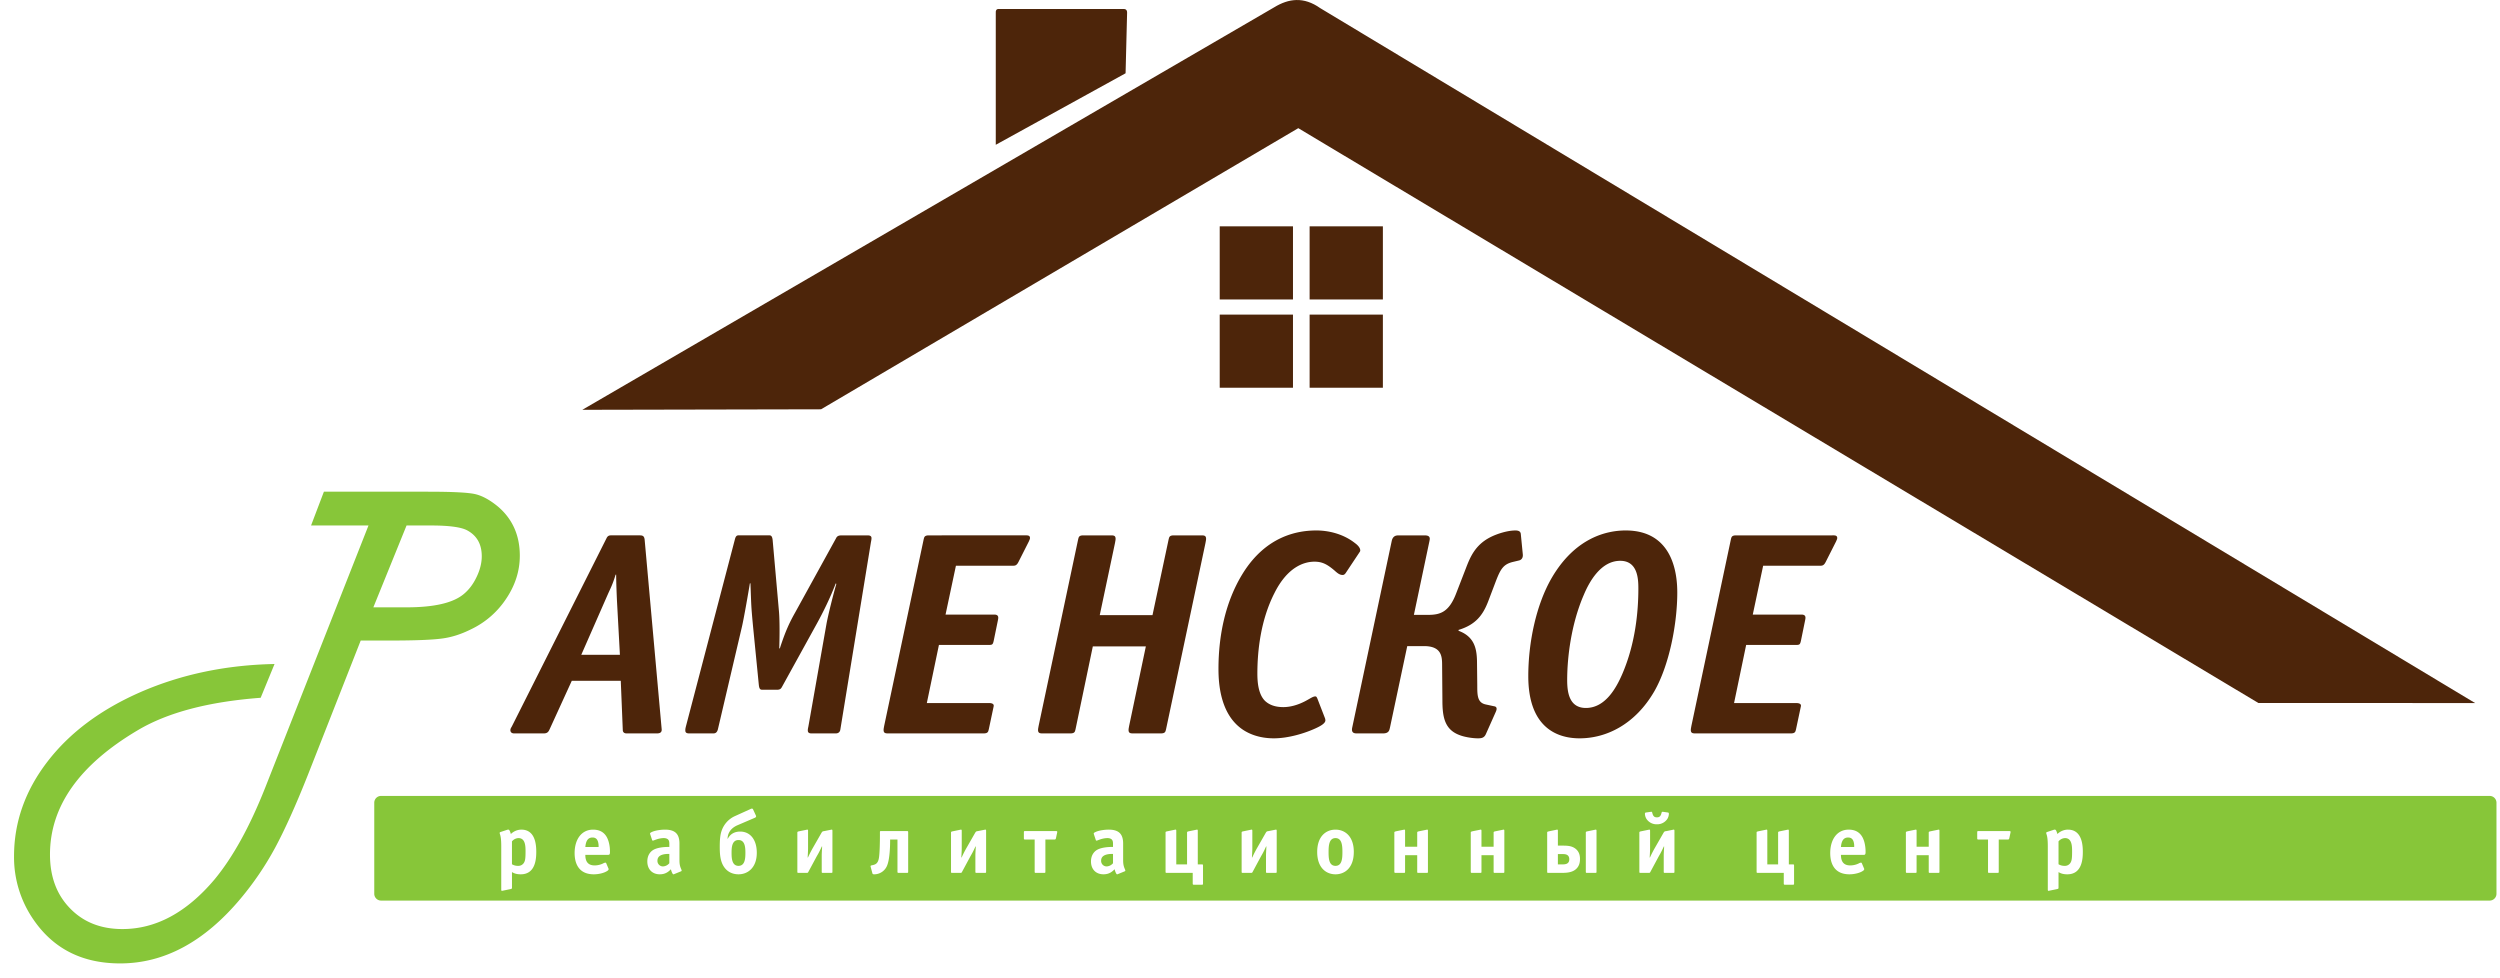
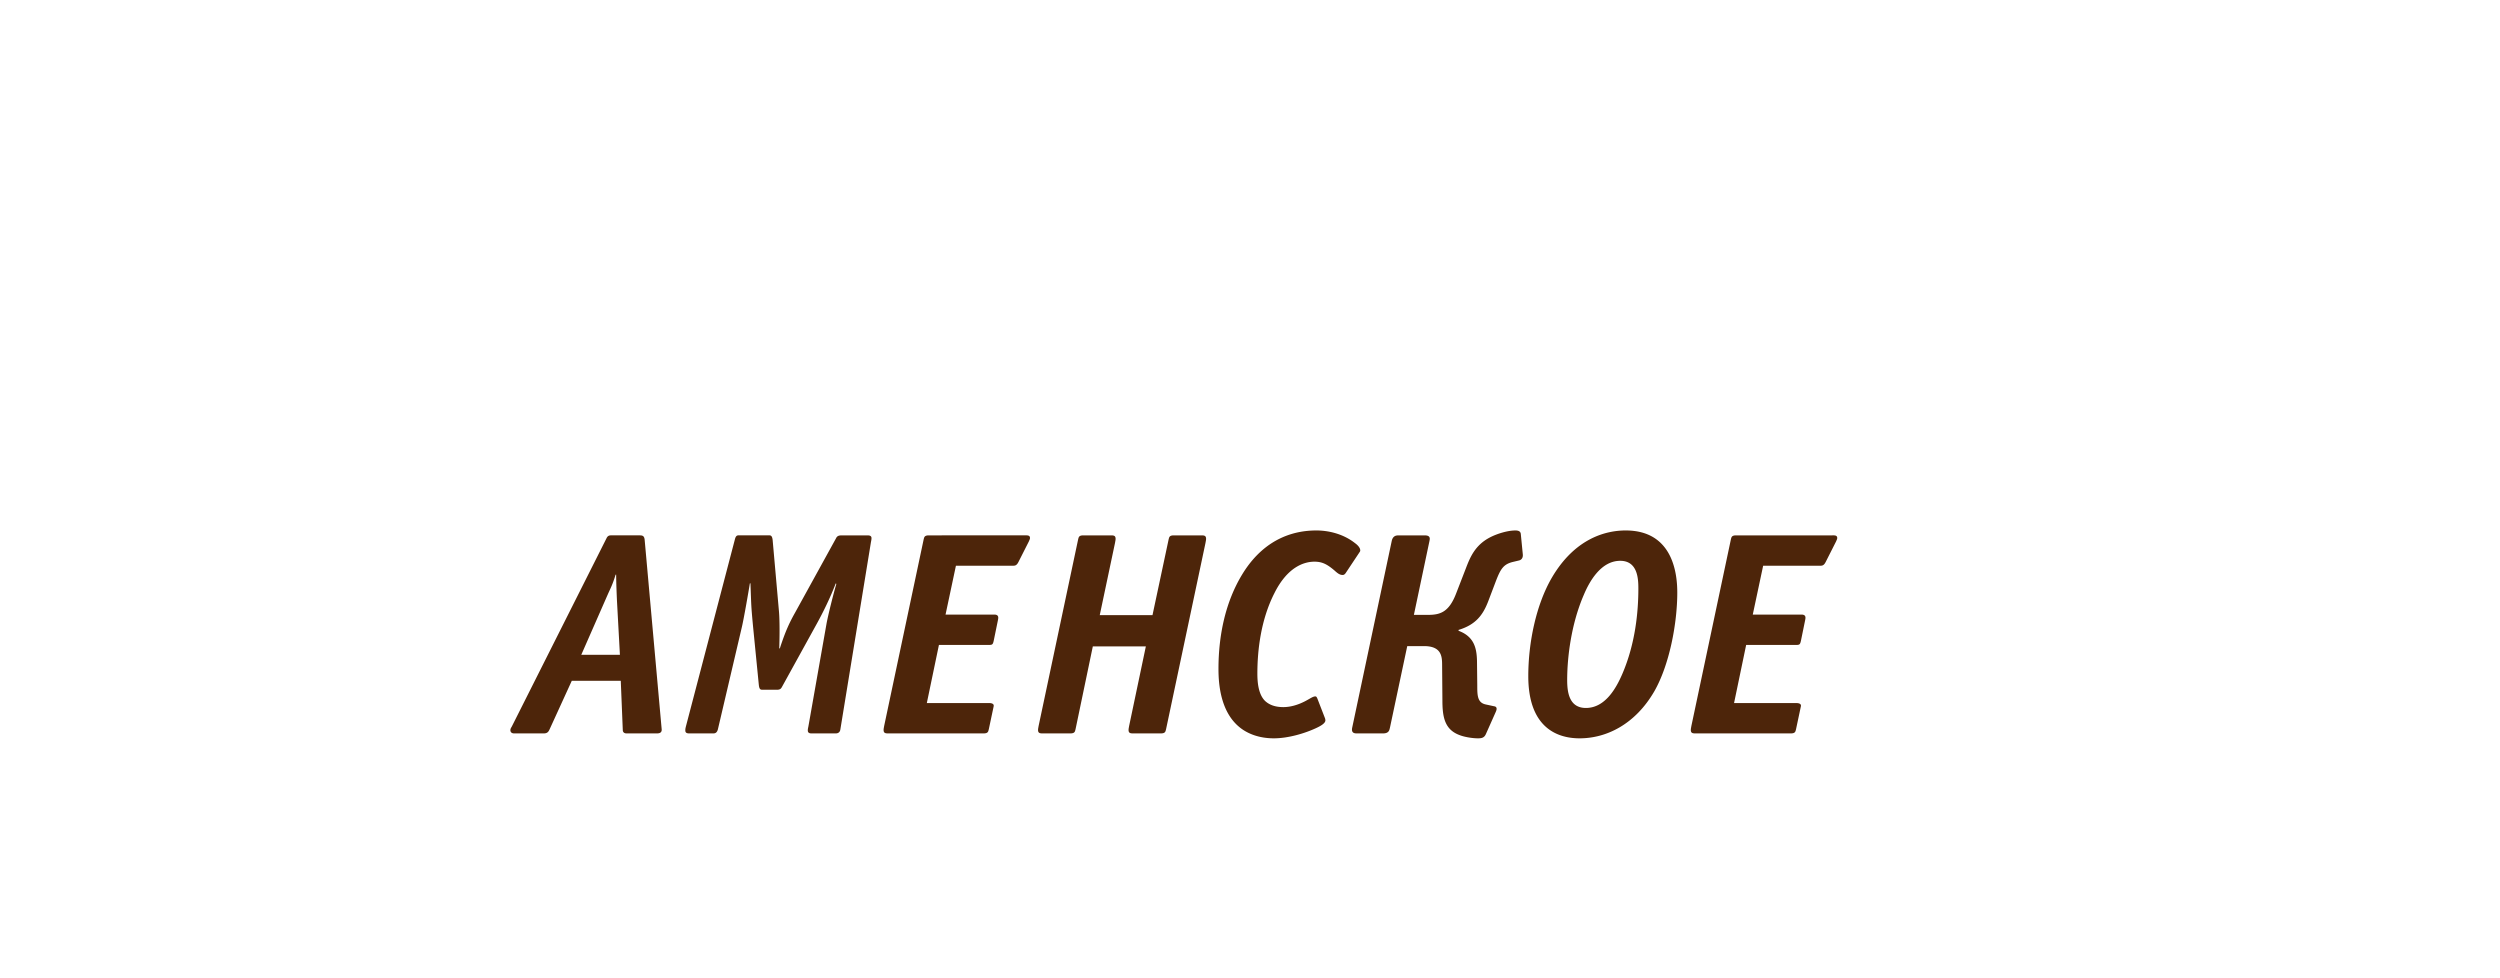
<svg xmlns="http://www.w3.org/2000/svg" width="156" height="61" viewBox="0 0 156 61" fill="none">
-   <path fill-rule="evenodd" clip-rule="evenodd" d="M23.776 49.666h131.581c.232 0 .423.19.423.424v5.681a.425.425 0 01-.423.425H23.777a.425.425 0 01-.423-.424V50.09c0-.233.19-.424.422-.424zm8.17 4.754l.022.01c.052.026.194.127.526.127.947 0 .969-1.02.969-1.416 0-1.156-.516-1.372-.927-1.372a.94.94 0 00-.658.274c-.016-.047-.026-.095-.047-.142-.058-.159-.11-.143-.195-.117l-.4.132c-.026.01-.058.027-.058.058 0 .016.005.032.021.085.037.11.079.285.079.74v2.708c0 .1.042.085.084.074l.485-.1c.105-.021.1-.047.1-.095v-.967zm0-1.923l.022-.02a.553.553 0 01.384-.18c.432 0 .442.506.442.829 0 .412-.021.565-.084.68a.402.402 0 01-.384.223.703.703 0 01-.38-.1v-1.432zm5.995.845c.068 0 .121-.005.121-.169 0-.137-.005-.333-.058-.554-.095-.412-.331-.85-.995-.85-.737 0-1.153.628-1.153 1.462 0 .365.074 1.326 1.2 1.326.295 0 .643-.08.838-.212.042-.026.084-.063.084-.116 0-.015-.006-.026-.016-.047l-.132-.312c-.01-.026-.026-.042-.057-.042a.397.397 0 00-.143.053c-.1.047-.284.121-.526.121-.437 0-.58-.274-.58-.66h1.417zm-1.416-.49c.032-.36.147-.592.447-.592.211 0 .316.121.358.322a.95.95 0 01.021.27h-.826zm5.968 1.52c.016-.005.042-.021.042-.053 0-.026-.02-.063-.058-.158-.079-.2-.079-.37-.079-.523v-1.02c0-.094-.01-.332-.116-.512-.157-.269-.463-.337-.79-.337-.215 0-.589.042-.805.142-.136.063-.136.085-.11.158l.11.333c.01.037.022.053.053.053.037 0 .074-.026.253-.085.131-.042.29-.073.426-.073.147 0 .237.047.285.105.068.084.062.211.062.285v.164c-.3-.01-.794.032-1.052.217-.11.079-.321.28-.321.686 0 .486.305.803.779.803.347 0 .537-.159.674-.296l.02-.021a.915.915 0 00.09.253c.042.08.074.07.11.053l.427-.174zm-.727-.507a.554.554 0 01-.394.2.344.344 0 01-.348-.358c0-.312.29-.423.711-.423h.031v.581zm3.631-1.532l.006-.058c.047-.512.463-.712.605-.776l1.095-.47c.1-.042.079-.11.069-.132l-.18-.39c-.036-.085-.131-.038-.163-.022l-.99.449a1.556 1.556 0 00-.8.877c-.11.295-.126.655-.126 1.045 0 .343.016.745.174 1.078.268.554.753.623.995.623.59 0 1.142-.423 1.142-1.342 0-.829-.416-1.325-1.037-1.325-.353 0-.621.153-.769.443h-.02zm.685 1.696c-.411 0-.432-.48-.432-.814 0-.327.021-.797.432-.797.41 0 .431.47.431.797 0 .333-.02.814-.431.814zm3.673.364c0 .069.015.074.073.074h.521c.069 0 .074-.026.1-.074l.5-.93c.069-.126.148-.237.332-.644h.021c-.02.354-.026.47-.026.57v1.004c0 .069.016.074.074.074h.52c.07 0 .074-.016.074-.074v-2.556c0-.08-.042-.074-.084-.063l-.42.084c-.09.016-.117.006-.18.111l-.51.892c-.1.175-.19.333-.332.645h-.021c.01-.132.026-.423.026-.57v-1.099c0-.08-.042-.074-.084-.063l-.484.1c-.106.021-.1.048-.1.095v2.424zm6.247-2.007v2.007c0 .058.015.074.073.074h.521c.069 0 .074-.016.074-.074v-2.46c0-.059-.016-.075-.074-.075H54.98c-.068 0-.073.016-.073.074v.238c0 .311-.01 1.12-.069 1.4-.052.274-.173.364-.352.406l-.09.021c-.031.005-.09.01-.068.09l.105.39c.01.038.02.08.11.08a.867.867 0 00.822-.57c.163-.418.179-1.231.179-1.532v-.069h.458zm3.34 2.007c0 .069.017.074.075.074h.52c.07 0 .075-.026.1-.074l.501-.93c.068-.126.147-.237.332-.644h.02c-.02.354-.026.47-.026.57v1.004c0 .069.016.074.074.074h.521c.069 0 .074-.016.074-.074v-2.556c0-.08-.042-.074-.084-.063l-.421.084c-.09.016-.116.006-.18.111l-.51.892c-.1.175-.19.333-.332.645h-.02c.01-.132.026-.423.026-.57v-1.099c0-.08-.043-.074-.085-.063l-.484.1c-.105.021-.1.048-.1.095v2.424zm5.89-2.007h.58c.026 0 .062-.01.078-.074l.074-.348c.01-.053.032-.106-.08-.106h-1.92c-.058 0-.074.016-.074.074v.38c0 .058.016.074.073.074h.6v2.007c0 .069.016.074.074.074h.521c.069 0 .074-.016.074-.074v-2.007zm4.947 1.986c.016-.005.042-.021.042-.053 0-.026-.02-.063-.058-.158-.079-.2-.079-.37-.079-.523v-1.02c0-.094-.01-.332-.115-.512-.158-.269-.464-.337-.79-.337-.216 0-.59.042-.806.142-.136.063-.136.085-.11.158l.11.333c.01.037.021.053.053.053.037 0 .074-.026.253-.085.131-.042.29-.073.426-.073.147 0 .237.047.284.105.069.084.063.211.063.285v.164c-.3-.01-.794.032-1.052.217-.11.079-.322.28-.322.686 0 .486.306.803.78.803.347 0 .537-.159.673-.296l.022-.021a.915.915 0 00.09.253c.041.08.073.07.11.053l.426-.174zm-.727-.507a.554.554 0 01-.394.2.344.344 0 01-.348-.358c0-.312.29-.423.71-.423h.032v.581zm3.279.528c0 .058.005.074.073.074h1.622v.665c0 .059.016.074.073.074h.495c.069 0 .074-.016.074-.074v-1.12c0-.084-.037-.073-.074-.073h-.252v-2.102c0-.08-.043-.074-.085-.063l-.484.1c-.105.021-.1.048-.1.095v1.97H73.4v-2.102c0-.08-.042-.074-.084-.063l-.405.084c-.19.037-.18.043-.18.111v2.424zm4.747 0c0 .069.015.074.073.074h.521c.069 0 .074-.026.1-.074l.5-.93c.069-.126.148-.237.332-.644h.021c-.02.354-.026.47-.026.57v1.004c0 .069.016.074.074.074h.52c.07 0 .074-.016.074-.074v-2.556c0-.08-.042-.074-.084-.063l-.42.084c-.09.016-.117.006-.18.111l-.51.892c-.1.175-.19.333-.332.645h-.021c.01-.132.026-.423.026-.57v-1.099c0-.08-.042-.074-.084-.063l-.484.1c-.106.021-.1.048-.1.095v2.424zm7-1.23c0-.993-.564-1.394-1.143-1.394-.579 0-1.142.4-1.142 1.394 0 .992.563 1.394 1.142 1.394s1.142-.402 1.142-1.394zm-1.143.866c-.41 0-.432-.465-.432-.866 0-.402.032-.866.432-.866s.432.464.432.866c0 .406-.027.866-.432.866zm5.1-1.194h-.758v-.998c0-.08-.043-.074-.085-.063l-.415.084c-.18.037-.17.053-.17.111v2.424c0 .058.017.074.075.074h.52c.07 0 .075-.016.075-.074v-1.03h.757v1.03c0 .069.016.074.074.074h.521c.069 0 .074-.016.074-.074v-2.556c0-.08-.042-.074-.084-.063l-.485.1c-.105.021-.1.048-.1.095v.866zm4.767 0h-.758v-.998c0-.08-.042-.074-.084-.063l-.416.084c-.179.037-.168.053-.168.111v2.424c0 .058.016.074.074.074h.52c.069 0 .074-.016.074-.074v-1.03h.758v1.03c0 .069.016.074.074.074h.521c.069 0 .074-.016.074-.074v-2.556c0-.08-.042-.074-.084-.063l-.485.1c-.105.021-.1.048-.1.095v.866zm4.231 1.632c.28 0 .632-.01.88-.211.247-.196.278-.47.278-.66 0-.222-.052-.444-.257-.618-.237-.2-.532-.211-.827-.211h-.295v-.93c0-.08-.042-.074-.084-.063l-.4.084c-.19.043-.184.037-.184.111v2.424c0 .069.015.074.073.074h.816zm-.22-1.172h.32c.11 0 .39.005.39.322 0 .306-.253.322-.448.322h-.263v-.644zm1.742 1.098c0 .069.016.074.073.074h.521c.069 0 .074-.016.074-.074v-2.556c0-.08-.042-.074-.084-.063l-.484.1c-.106.021-.1.048-.1.095v2.424zm3.341 0c0 .069.016.074.074.074h.521c.068 0 .074-.026.1-.074l.5-.93c.068-.126.147-.237.332-.644h.021c-.021.333-.027.476-.027.57v1.004c0 .069.016.074.074.074h.521c.069 0 .074-.016.074-.074v-2.556c0-.08-.042-.074-.084-.063l-.411.084c-.084.016-.121-.005-.189.111l-.511.892c-.1.175-.19.333-.332.645h-.021c.011-.132.027-.423.027-.57v-1.099c0-.08-.043-.074-.085-.063l-.484.1c-.105.021-.1.048-.1.095v2.424zm1.49-3.734c-.011 0-.027-.005-.037-.005-.063 0-.058.042-.084.122-.042.147-.116.227-.274.227-.158 0-.232-.08-.274-.227-.016-.059-.021-.09-.037-.106-.021-.026-.058-.016-.084-.01l-.305.042c-.021.005-.048.026-.048.084a.66.66 0 00.095.312.756.756 0 00.653.338.756.756 0 00.653-.338.656.656 0 00.094-.312c0-.058-.026-.08-.047-.084l-.305-.043zm5.826 3.734c0 .058.005.074.074.074h1.621v.665c0 .059.016.074.074.074h.494c.069 0 .074-.016.074-.074v-1.12c0-.084-.037-.073-.074-.073h-.252v-2.102c0-.08-.042-.074-.085-.063l-.484.1c-.105.021-.1.048-.1.095v1.97h-.674v-2.102c0-.08-.042-.074-.084-.063l-.405.084c-.19.037-.179.043-.179.111v2.424zm6.679-1.05c.068 0 .121-.006.121-.17a2.38 2.38 0 00-.058-.554c-.095-.412-.332-.85-.995-.85-.737 0-1.153.628-1.153 1.462 0 .365.074 1.326 1.2 1.326.295 0 .642-.08.837-.212.042-.026.085-.063.085-.116 0-.015-.006-.026-.016-.047l-.132-.312c-.01-.026-.026-.042-.058-.042a.4.4 0 00-.142.053 1.22 1.22 0 01-.526.121c-.437 0-.579-.274-.579-.66h1.416zm-1.416-.492c.031-.36.147-.591.447-.591.211 0 .316.121.358.322a.951.951 0 01.021.27h-.826zm5.478-.016h-.758v-.998c0-.08-.042-.074-.084-.063l-.416.084c-.179.037-.168.053-.168.111v2.424c0 .058.015.074.073.074h.521c.069 0 .074-.016.074-.074v-1.03h.758v1.03c0 .069.016.074.074.074h.521c.068 0 .074-.016.074-.074v-2.556c0-.08-.042-.074-.085-.063l-.484.1c-.105.021-.1.048-.1.095v.866zm4.368-.449h.579c.026 0 .063-.01.079-.074l.074-.348c.01-.053.031-.106-.079-.106h-1.922c-.058 0-.074.016-.074.074v.38c0 .058.016.074.074.074h.6v2.007c0 .069.016.074.074.074h.521c.069 0 .074-.016.074-.074v-2.007zm3.731 2.033l.021.011c.052.026.195.127.526.127.948 0 .969-1.02.969-1.416 0-1.156-.516-1.372-.927-1.372a.94.94 0 00-.658.274c-.016-.047-.026-.095-.047-.142-.058-.159-.111-.143-.195-.117l-.4.132c-.026.01-.058.027-.058.058 0 .016.005.032.021.085.037.11.079.285.079.74v2.708c0 .1.042.085.084.074l.485-.1c.105-.021.1-.047.1-.095v-.967zm0-1.922l.021-.02a.553.553 0 01.384-.18c.432 0 .442.506.442.829 0 .412-.021.565-.084.68a.402.402 0 01-.384.223.7.7 0 01-.379-.1v-1.432z" fill="#87C639" />
-   <path d="M26.662 30.682c1.543 0 2.534.048 2.98.149.444.101.931.363 1.453.798.89.768 1.341 1.786 1.341 3.048 0 .935-.278 1.822-.836 2.661a5.414 5.414 0 01-2.208 1.93c-.605.303-1.21.5-1.816.577-.611.083-1.697.125-3.264.125h-1.804l-3.288 8.364c-.754 1.905-1.442 3.43-2.06 4.579a18.962 18.962 0 01-2.148 3.161c-2.26 2.697-4.765 4.043-7.513 4.043-2.338 0-4.13-.893-5.377-2.685a6.85 6.85 0 01-1.246-3.995c0-2.144.7-4.114 2.095-5.924 1.395-1.81 3.335-3.25 5.816-4.334 2.552-1.108 5.335-1.685 8.344-1.745l-.866 2.108c-3.247.244-5.805.917-7.668 2.024-3.65 2.161-5.478 4.745-5.478 7.752 0 1.387.416 2.506 1.252 3.363.837.864 1.923 1.292 3.27 1.292 2.083 0 4-1.03 5.74-3.09 1.145-1.38 2.201-3.292 3.163-5.721l6.45-16.372H19.41l.801-2.108h6.451zm-3.365 7.216h2.071c1.716 0 2.902-.274 3.561-.822.327-.268.6-.625.813-1.077.214-.447.32-.876.32-1.286 0-.745-.296-1.28-.89-1.608-.367-.208-1.127-.315-2.273-.315h-1.53l-2.072 5.108z" fill="#87C639" />
-   <path fill-rule="evenodd" clip-rule="evenodd" d="M36.34 25.57L79.51.456c.903-.551 1.84-.677 2.868.049l72.067 43.365-13.522-.003-59.91-35.87-29.78 17.543-14.892.032zM62.313.56h7.747c.164-.01.288.036.27.274l-.094 3.738-8.1 4.463V.801c-.01-.14.032-.238.177-.242zM76.11 14.124h4.572v4.563H76.11v-4.563zm5.61 0h4.572v4.563H81.72v-4.563zm-5.61 5.506h4.572v4.563H76.11V19.63zm5.61 0h4.572v4.563H81.72V19.63z" fill="#4D250A" />
  <path d="M38.178 33.407c-.09 0-.233-.018-.323.163l-5.917 11.762c-.036.072-.09.126-.09.235 0 .09.054.198.234.198h1.852c.252 0 .306-.144.36-.253l1.385-3.03h3.057l.126 3.085c0 .036.018.198.233.198h1.889c.09 0 .323 0 .305-.253l-1.06-11.798c-.019-.289-.145-.307-.324-.307h-1.727zm.504 7.451h-2.41l1.655-3.77c.143-.325.305-.614.485-1.227h.036c0 .469.036 1.335.054 1.696l.18 3.301zm15.663-7.018c.036-.18.036-.216.036-.252 0-.054 0-.18-.234-.18h-1.636c-.216 0-.288.072-.342.18l-2.553 4.636c-.324.577-.594 1.119-.954 2.237h-.036c.019-.577.036-1.642-.017-2.291l-.396-4.474c-.036-.325-.162-.289-.27-.289h-1.762c-.144 0-.252-.036-.324.253L42.8 45.332c-.036.144-.036.18-.036.235 0 .072 0 .198.234.198h1.474c.09 0 .252.018.324-.253l1.493-6.368c.126-.523.431-2.291.503-2.742h.036c.054 1.425.036 1.335.162 2.688l.36 3.644c.036.325.126.307.288.307h.845c.233 0 .27-.108.323-.199l2.158-3.914c.378-.686.828-1.588 1.187-2.526l.036.036c-.18.613-.503 1.894-.611 2.472l-1.133 6.422c-.036.162-.036.199-.036.235 0 .09.018.198.234.198h1.474c.054 0 .288.018.324-.253l1.906-11.672zm7.66 10.23c.037-.2-.233-.2-.305-.2h-3.866l.755-3.625h3.093c.234 0 .27-.018.324-.253l.27-1.317c.018-.108.072-.325-.234-.325h-3.04l.648-3.049h3.525c.126 0 .252.019.377-.234l.648-1.28c.036-.091.072-.145.072-.217 0-.18-.18-.163-.306-.163H57.96c-.288 0-.288.127-.324.253l-2.464 11.636c-.018.108-.036.18-.036.252 0 .18.09.217.27.217h5.97c.288 0 .288-.126.324-.253l.306-1.443zm9.496-3.735l-1.043 4.961c-.018.108-.036.18-.036.252 0 .18.09.217.27.217h1.744c.288 0 .288-.126.324-.253l2.463-11.636c.018-.108.036-.18.036-.252 0-.18-.09-.217-.27-.217h-1.744c-.287 0-.287.127-.323.253l-1.007 4.726h-3.291l.953-4.51c.018-.108.036-.18.036-.252 0-.18-.09-.217-.27-.217h-1.744c-.288 0-.288.127-.324.253L64.81 45.296c-.018.108-.036.18-.036.252 0 .18.09.217.27.217h1.744c.288 0 .288-.126.324-.253l1.08-5.177H71.5zm10.7 3.247c-.036-.072-.054-.126-.126-.126-.126 0-.288.108-.45.198-.683.397-1.222.47-1.546.47-.575 0-.917-.181-1.133-.38-.431-.414-.486-1.19-.486-1.713 0-1.516.234-3.392 1.062-5.016.809-1.623 1.834-1.966 2.5-1.966.485 0 .79.162 1.24.541.18.163.324.289.521.289.108 0 .162-.09.18-.108l.864-1.3c.017-.035.053-.053.053-.126 0-.18-.197-.36-.323-.45-.774-.614-1.727-.794-2.41-.794-1.097 0-3.129.288-4.622 2.724-1.06 1.732-1.492 3.824-1.492 5.917 0 .992.144 2.634 1.259 3.59.521.451 1.276.74 2.194.74.899 0 1.924-.307 2.625-.632.234-.108.593-.288.593-.487a.433.433 0 00-.035-.162l-.468-1.209zm4.1 2.183c.378 0 .396-.217.432-.36l1.079-5.088h1.043c1.115 0 1.133.667 1.133 1.209l.018 2.164c0 1.065.144 1.84 1.079 2.183.27.109.773.199 1.133.199.215 0 .395-.019.503-.27l.611-1.372c.126-.27.019-.343-.107-.36l-.504-.109c-.54-.108-.54-.577-.54-1.209l-.017-1.515c-.018-.794-.18-1.516-1.151-1.876v-.054c1.079-.325 1.528-.939 1.852-1.787l.486-1.28c.287-.74.467-1.029 1.043-1.173l.377-.09c.18-.036.27-.18.252-.38l-.126-1.28c-.018-.198-.216-.216-.342-.216-.467 0-1.133.198-1.582.433-.935.487-1.241 1.244-1.51 1.948l-.594 1.533c-.45 1.191-1.007 1.353-1.763 1.353h-.88l.97-4.6c.018-.108.108-.36-.287-.36h-1.637c-.144 0-.36.017-.431.36l-2.464 11.636c-.072.343.144.361.288.361H86.3zm18.361-8.786c0-.974-.162-3.878-3.219-3.878-1.169 0-3.13.433-4.604 2.94-.989 1.696-1.474 4.06-1.474 6.152 0 3.157 1.744 3.879 3.2 3.879 1.691 0 3.471-.884 4.658-2.923.953-1.66 1.439-4.258 1.439-6.17zm-5.7 7.198c-1.062 0-1.17-1.01-1.17-1.75 0-1.352.234-3.463 1.043-5.321.342-.812 1.061-2.111 2.266-2.111 1.097 0 1.133 1.136 1.133 1.732 0 1.425-.18 3.427-1.007 5.34-.36.83-1.043 2.11-2.266 2.11zm13.415-.108c.036-.198-.234-.198-.306-.198h-3.866l.755-3.626h3.093c.234 0 .27-.018.324-.253l.269-1.317c.019-.108.072-.325-.233-.325h-3.04l.648-3.049h3.525c.126 0 .251.019.377-.234l.648-1.28c.036-.091.072-.145.072-.217 0-.18-.18-.163-.306-.163h-6.006c-.288 0-.288.127-.324.253l-2.464 11.636c-.018.108-.036.18-.036.252 0 .18.09.217.27.217h5.97c.288 0 .288-.126.324-.253l.306-1.443z" fill="#4D250A" />
</svg>